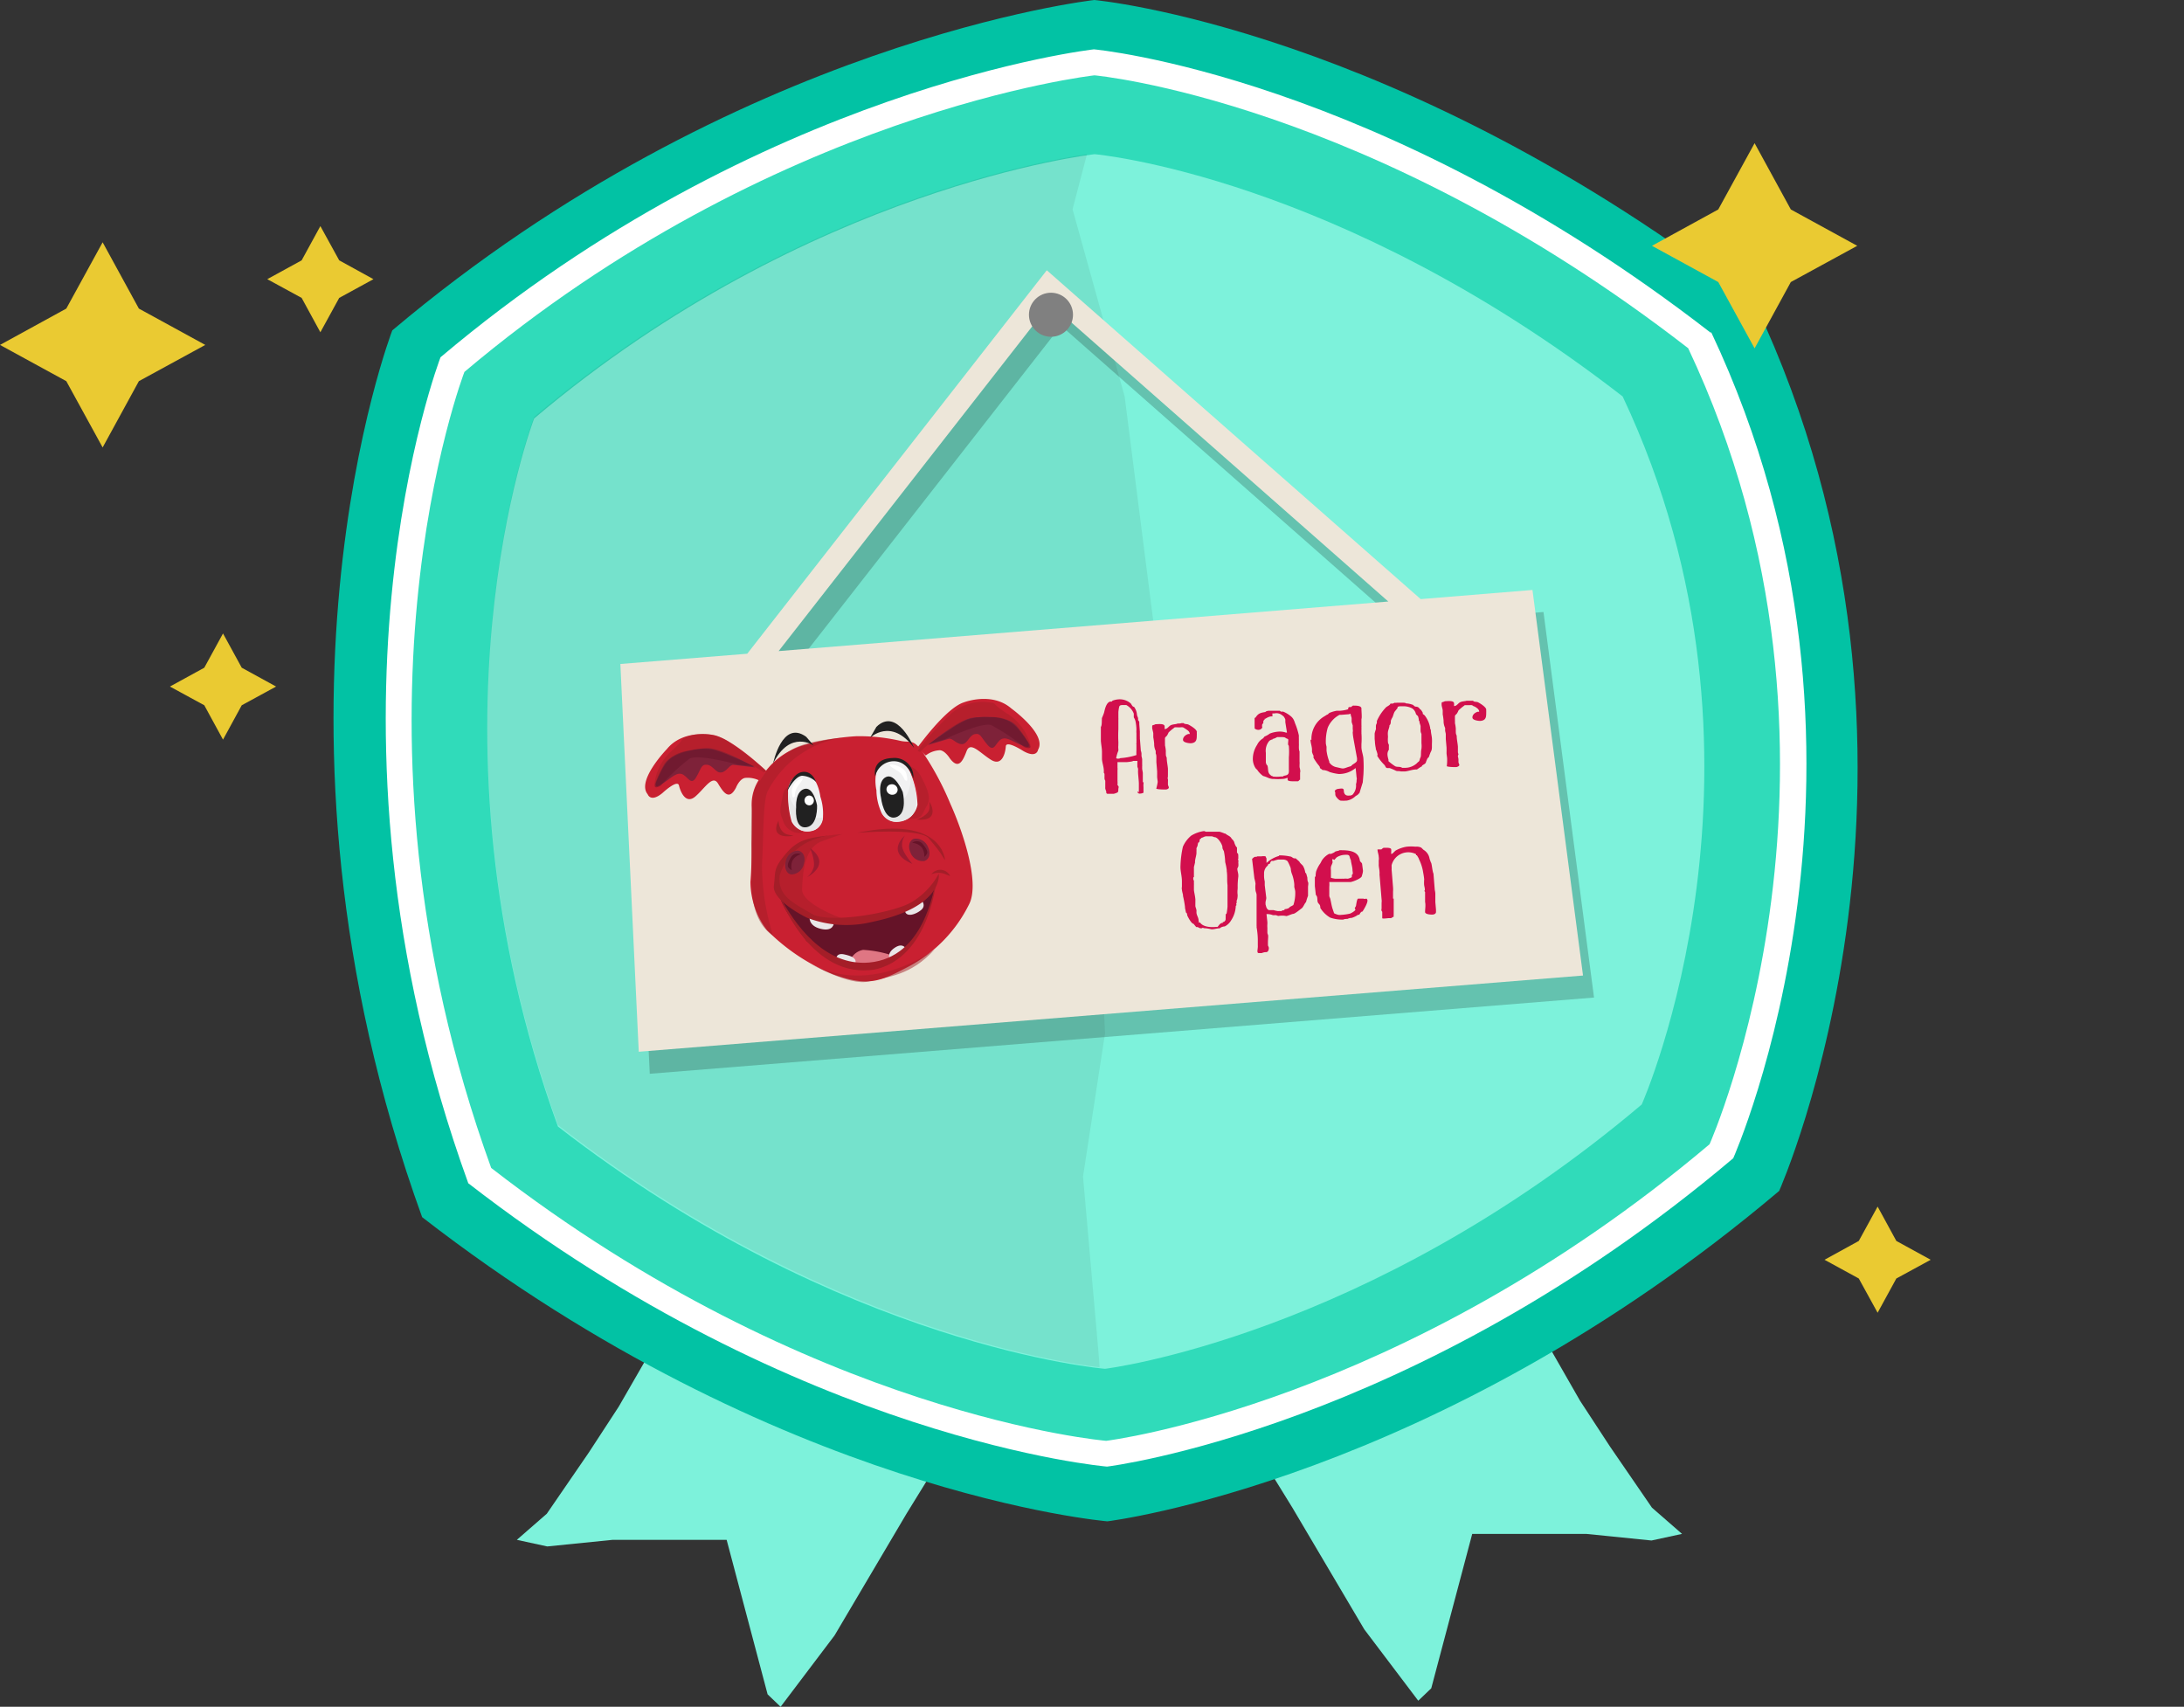
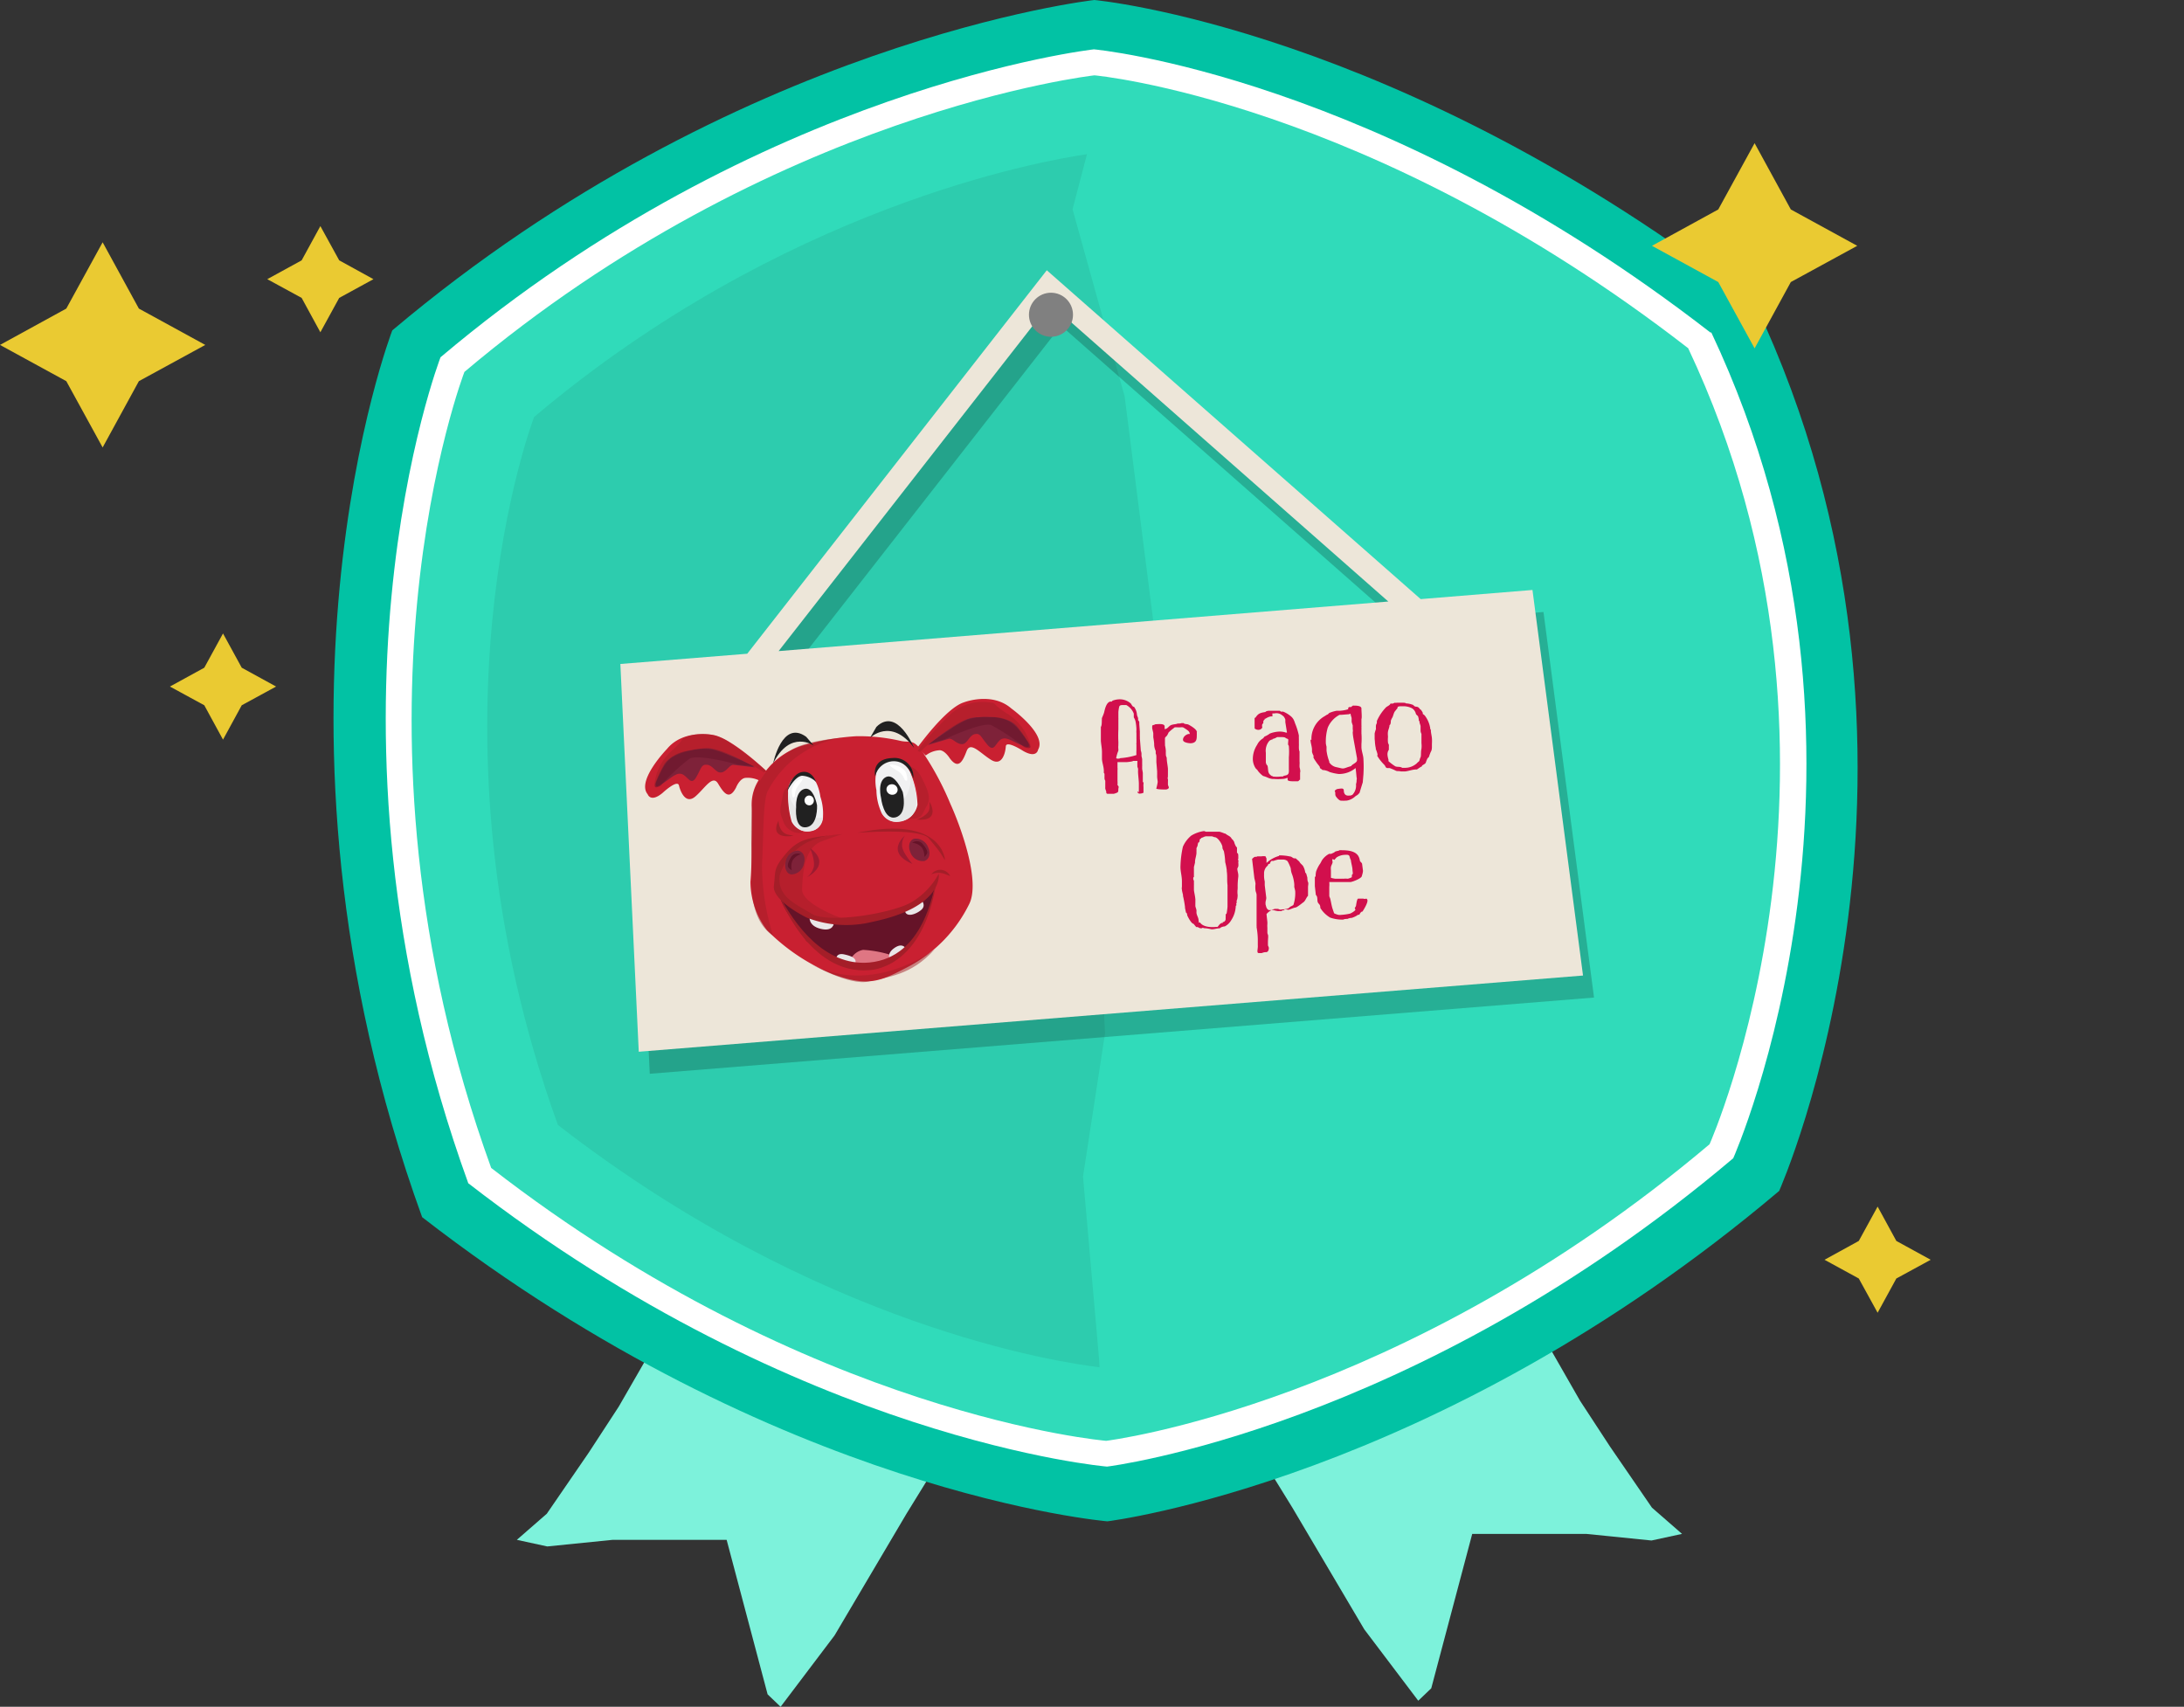
<svg xmlns="http://www.w3.org/2000/svg" viewBox="0 0 198.31 154.98">
  <rect x="0" y="0" width="198.31" height="154.98" fill="#333333" stroke="none" />
  <defs>
    <style>.cls-1{fill:none;}.cls-2{isolation:isolate;}.cls-3{fill:#7df2db;}.cls-4{fill:#02c2a4;}.cls-5{fill:#fff;}.cls-6{fill:#30dbba;}.cls-7{opacity:0.07;}.cls-8{clip-path:url(#clip-path);}.cls-9{fill:#eaca32;}.cls-10{opacity:0.2;mix-blend-mode:multiply;}.cls-11{fill:#ede6d9;}.cls-12{fill:#c92031;}.cls-13,.cls-14{fill:#a41e28;}.cls-13,.cls-23{opacity:0.5;}.cls-15,.cls-23{fill:#651328;}.cls-16{fill:#df7683;}.cls-17{fill:#eae7e8;}.cls-18{fill:#9c1b30;}.cls-19{fill:#7e2239;}.cls-20{fill:#f1f1f2;}.cls-21{fill:#e7e7e7;}.cls-22{fill:#212121;}.cls-24{fill:#d20f4d;}.cls-25{fill:gray;}</style>
    <clipPath id="clip-path">
      <rect class="cls-1" x="44.24" y="14.03" width="61.59" height="110.15" />
    </clipPath>
  </defs>
  <g class="cls-2">
    <g id="Layer_1" data-name="Layer 1">
      <polygon class="cls-3" points="58.91 122.99 56.18 127.73 53.46 131.9 49.65 137.45 46.93 139.82 49.69 140.42 55.64 139.82 61.63 139.82 65.98 139.82 69.7 153.85 70.88 154.98 75.78 148.5 82.31 137.45 88.3 127.73 58.91 122.99" />
      <polygon class="cls-3" points="140.75 122.44 143.47 127.19 146.19 131.35 150 136.9 152.73 139.28 149.96 139.88 144.02 139.28 138.03 139.28 133.68 139.28 129.96 153.3 128.78 154.43 123.88 147.95 117.35 136.9 111.36 127.19 140.75 122.44" />
      <path class="cls-4" d="M159.42,27.62C127,2.49,99.37,0,99.37,0S66.89,3.61,35.62,30c0,0-13.65,35.36,2.71,80.52,32.39,25.13,62.22,27.62,62.22,27.62s29.78-3.61,61-30c0,0,17.39-39.07-2.17-80.53" />
      <path class="cls-5" d="M155.33,30.21c-30.18-23.41-56-25.73-56-25.73S69.12,7.84,40,32.44c0,0-12.72,32.94,2.52,75,30.18,23.41,58,25.73,58,25.73s27.74-3.36,56.86-28c0,0,16.21-36.4-2-75" />
      <path class="cls-6" d="M153.29,31.62C124.21,9.07,99.38,6.84,99.38,6.84S70.23,10.07,42.17,33.77c0,0-12.26,31.74,2.43,72.28,29.07,22.55,55.84,24.78,55.84,24.78s26.73-3.24,54.79-26.93c0,0,15.61-35.07-1.94-72.28" />
-       <path class="cls-3" d="M147.34,36c-25.86-20.07-47.95-22-47.95-22s-25.93,2.88-50.89,24c0,0-10.89,28.24,2.16,64.29,25.86,20.07,49.68,22,49.68,22s23.77-2.88,48.73-24c0,0,13.88-31.19-1.73-64.29" />
      <g class="cls-7">
        <g class="cls-8">
          <path d="M99.79,123.32l-1.45-16.49,2-13L99.76,82l6.07-16.89L102.12,36,97.39,19,98.7,14c-4.29.63-27.64,4.81-50.2,23.86,0,0-10.89,28.23,2.16,64.29,23.67,18.36,45.62,21.58,49.18,22Z" />
        </g>
      </g>
      <polygon class="cls-9" points="12.61 28.02 18.64 31.32 12.61 34.61 9.32 40.63 6.02 34.61 0 31.32 6.02 28.02 9.32 22 12.61 28.02" />
      <polygon class="cls-9" points="162.61 19.02 168.64 22.32 162.61 25.61 159.32 31.63 156.02 25.61 150 22.32 156.02 19.02 159.32 13 162.61 19.02" />
      <polygon class="cls-9" points="172.19 112.68 175.31 114.39 172.19 116.09 170.49 119.2 168.78 116.09 165.67 114.39 168.78 112.68 170.49 109.56 172.19 112.68" />
      <polygon class="cls-9" points="30.8 23.64 33.91 25.35 30.8 27.05 29.09 30.17 27.39 27.05 24.27 25.35 27.39 23.64 29.09 20.53 30.8 23.64" />
      <polygon class="cls-9" points="21.95 60.63 25.07 62.34 21.95 64.04 20.25 67.16 18.55 64.04 15.43 62.34 18.55 60.63 20.25 57.52 21.95 60.63" />
      <g class="cls-10">
        <path d="M140.15,55.57,130,56.4,96.05,26.54,68.85,61.36l-11.52.93L59,97.5l85.74-6.92Zm-43.81-26,30.72,27.05L71.7,61.12Z" />
      </g>
      <path class="cls-11" d="M139.15,53.57,129,54.4,95.05,24.54,67.85,59.36l-11.52.93L58,95.5l85.74-6.92Zm-43.81-26,30.72,27.05L70.7,59.12Z" />
      <g id="head">
        <path class="cls-12" d="M68.25,76.62s.08-2.39,0-3.46a4.13,4.13,0,0,1,1.17-3,6.69,6.69,0,0,1,3.91-2.58,21.62,21.62,0,0,1,4.42-.73,16.71,16.71,0,0,1,3.92.4c1,.26,1.21-.3,2.22,1.21A26.54,26.54,0,0,1,86.3,73c.91,2,2.78,7.07,1.68,9.14a12.81,12.81,0,0,1-5.33,5.55c-2.59,1.34-3.62,2-7,.78a18,18,0,0,1-6-4,7.3,7.3,0,0,1-1.51-4.4C68.27,78.59,68.25,76.62,68.25,76.62Z" />
        <path class="cls-13" d="M73.64,87.54s3.52,2,5.22,1.58,3.84-.51,6-2.91C84.84,86.21,79.27,90.5,73.64,87.54Z" />
        <path class="cls-13" d="M81.92,69.41a2,2,0,0,1,1.7,1.08c.55,1.07,1,1.94.51,2.73s-.26,1.32-2.18,1.06h0s3.17-1.43,0-4.87" />
        <path class="cls-14" d="M83.22,74.42s1.24-.38,1.19-1.16v-.45S85.53,74.63,83.22,74.42Z" />
        <path class="cls-14" d="M70.69,74.5s0,1.12.89,1.29l.47.1S69.79,76.34,70.69,74.5Z" />
        <path class="cls-13" d="M72,71.26a1.14,1.14,0,0,0-.93,1c-.16,1-.39,1.34,0,2.15a1.58,1.58,0,0,0,1.9,1.19h0S70.74,74.84,72,71.26Z" />
        <path class="cls-13" d="M70.19,84.94a21.59,21.59,0,0,1-1-6.37c.15-2.78.07-5.92.55-6.8A9.23,9.23,0,0,1,76.42,67s-3.36.23-4.65,1.16a8.34,8.34,0,0,0-3.21,3.42c-.53,1.43-.29,5.69-.32,7.35S68.14,83.61,70.19,84.94Z" />
      </g>
      <path class="cls-15" d="M84.88,80.35s-.39,4.62-3.83,7c-1.22.21-3.34.49-3.34.49l-1.84-.54-1.64-1.1-1-.76s-2.25-3-2.39-4A26.17,26.17,0,0,0,73.16,83S80.83,85.34,84.88,80.35Z" />
      <path class="cls-16" d="M77.25,87.09a1.58,1.58,0,0,1,1.12-.84,10.2,10.2,0,0,1,2.89.59l-1.14.65-1.52.23-1.3-.08Z" />
      <path class="cls-17" d="M75.72,83.79s0,.84-1.2.55-1-1.16-1-1.16Z" />
      <path class="cls-17" d="M83.65,81.7s.49.5,0,.92-1.38.71-1.48.08A9.9,9.9,0,0,0,83.65,81.7Z" />
      <path class="cls-17" d="M82.21,86.08s-.27-.51-1,0-.42,1-.42,1Z" />
      <path class="cls-17" d="M75.92,87.15s-.06-.66.73-.49,1.17.4,1,.87A7.94,7.94,0,0,1,75.92,87.15Z" />
      <path class="cls-14" d="M70.71,81.24s2.68,7.33,8.22,6.85c0,0,4.93,0,6.11-8.15-.32.87-1.08,7-6.12,7.46C74.82,87.75,72.14,83.9,70.71,81.24Z" />
      <g id="snout">
        <path class="cls-18" d="M73.55,77s.56,1.27.29,1.88a1.71,1.71,0,0,1-.56.77S75.59,78.52,73.55,77Z" />
        <path class="cls-18" d="M82.85,78.44s-1-1.1-.94-1.74a1.35,1.35,0,0,1,.27-.84S80.31,77.38,82.85,78.44Z" />
        <path class="cls-19" d="M82.67,77.4a1.17,1.17,0,0,0,1.25.78c.45-.12.61-.67.36-1.23A1.2,1.2,0,0,0,83,76.16C82.58,76.29,82.42,76.84,82.67,77.4Z" />
        <path class="cls-15" d="M82.83,76.53a.68.68,0,0,1,1,.17s.49.54.34.81-.24.29-.24.29a1.4,1.4,0,0,0-.22-.84A1.28,1.28,0,0,0,82.83,76.53Z" />
        <path class="cls-14" d="M73.27,83.33s-3.16-1.52-3-2.89-.06-1.56,1.08-2.91,2.09-1.48,4.57-1.74a7.61,7.61,0,0,0-2.67.72,5.08,5.08,0,0,0-2.46,3c-.17,1.71.94,2.33,3,3.49,1.58.89,7.36-.11,9-1.09a6.81,6.81,0,0,0,2.45-2.57s.51,3-6,4.36A9.93,9.93,0,0,1,73.27,83.33Z" />
        <path class="cls-14" d="M84.57,79.39a1.61,1.61,0,0,1,1.3,0l.41.16A1,1,0,0,0,84.57,79.39Z" />
        <path class="cls-13" d="M76.48,83.4s-3.71-1.3-3.65-2.66S73,77,74.6,76.4s1.92-.66,1.92-.66a11.21,11.21,0,0,0-3.6.8s-2.48,1.81-2.47,3.55c0,0,.26,1.47,3.66,3.06A5.6,5.6,0,0,0,76.48,83.4Z" />
        <path class="cls-14" d="M77.85,75.62s5.39-.45,6.43.44c0,0,1,1.15,1.24,1.6l.29.45S85.63,74,77.85,75.62Z" />
        <path class="cls-19" d="M73,78.4a1.2,1.2,0,0,1-1.1,1c-.46,0-.71-.57-.56-1.16a1.18,1.18,0,0,1,1.09-1C72.92,77.29,73.17,77.8,73,78.4Z" />
        <path class="cls-15" d="M72.72,77.57a.69.69,0,0,0-.93.33s-.39.62-.2.86.3.25.3.25a1.46,1.46,0,0,1,.07-.87A1.26,1.26,0,0,1,72.72,77.57Z" />
      </g>
      <g id="right_eye" data-name="right eye">
        <path class="cls-20" d="M79.58,71.75S78.94,69,81.07,69a1.87,1.87,0,0,1,1.64,1.29,8.13,8.13,0,0,1,.6,2.78,1.92,1.92,0,0,1-2,1.56,1.5,1.5,0,0,1-1.34-1A5,5,0,0,1,79.58,71.75Z" />
        <path class="cls-21" d="M82.58,70s.87,2.84-2.55,3.76c0,0,.5.86,1.27.84S84.29,74.45,82.58,70Z" />
        <path class="cls-22" d="M80,72.45s.23,2.07,1.34,1.76.63-2.29.63-2.29-.72-1.76-1.53-1.36S80,72.45,80,72.45Z" />
        <path class="cls-5" d="M82.15,70.82a1.57,1.57,0,0,0-.59-.79c-.43-.25-1-.59-.68-.61s1.28.26,1.42.84S82.43,71,82.15,70.82Z" />
        <path class="cls-5" d="M80.52,71.82a.53.53,0,0,0,.63.33.45.45,0,0,0,.33-.59.52.52,0,0,0-.63-.33A.45.45,0,0,0,80.52,71.82Z" />
        <path class="cls-22" d="M79.47,70.5a1.74,1.74,0,0,1,1.68-1.38c1.38,0,1.78,1.56,1.78,1.56a1.71,1.71,0,0,0-1.88-1.85C79.06,68.9,79.47,70.5,79.47,70.5Z" />
      </g>
      <g id="left_eye" data-name="left eye">
        <path class="cls-20" d="M74.49,72.34s-.3-2.64-2-2A1.72,1.72,0,0,0,71.56,72a8.53,8.53,0,0,0,.33,2.61,1.62,1.62,0,0,0,2.06.77,1.33,1.33,0,0,0,.78-1.25A4.85,4.85,0,0,0,74.49,72.34Z" />
        <path class="cls-21" d="M71.59,71.7a2.7,2.7,0,0,0,3.13,2.53s-.15.91-.77,1.12S71.52,76.11,71.59,71.7Z" />
        <path class="cls-22" d="M72.29,73.31s-.2,1.94.9,1.81,1-2,1-2-.32-1.73-1.16-1.48S72.29,73.31,72.29,73.31Z" />
        <path class="cls-5" d="M72.18,72.29a1.48,1.48,0,0,1,.24-.87c.27-.35.66-.83.36-.74a1.36,1.36,0,0,0-.89,1.17C71.94,72.4,72,72.55,72.18,72.29Z" />
        <path class="cls-5" d="M73.07,72.81a.43.43,0,0,0,.53.3.44.44,0,0,0,.28-.55.42.42,0,0,0-.52-.31A.45.45,0,0,0,73.07,72.81Z" />
        <path class="cls-22" d="M74.1,71s-.36-1.09-1.31-.89-1.31,1.72-1.31,1.72.67-1.33,1.34-1.39A1.93,1.93,0,0,1,74.1,71Z" />
      </g>
      <g id="eye_brows" data-name="eye brows">
        <path class="cls-22" d="M70.2,69.32s.81-4,3-2.42l.69.8S71.75,66.2,70.2,69.32Z" />
        <path class="cls-22" d="M83,67.91S81.48,64.15,79.58,66L79,67S80.9,65.1,83,67.91Z" />
      </g>
      <g id="left_ear" data-name="left ear">
        <path class="cls-12" d="M69.58,70S66.43,67,64.72,66.73c0,0-2.67-.54-4.16,1.28,0,0-2.79,2.87-1.75,4.11,0,0,.26.79,1.35-.12,0,0,1.35-1.26,1.49-.68s.62,1.75,1.49,1,1.56-2,2.06-1.17,1,1.57,1.63.37c0,0,.34-.88.9-.89A2.37,2.37,0,0,1,69,70.9Z" />
        <path class="cls-19" d="M68.57,69.68s-3.17-1.87-4.49-1.75-2.94.33-3.74,1.4c0,0-1.42,2.52-.48,2s1.44-1.19,2-1.06.85,1.15,1.34.33.45-1.21,1-1.16.79.78,1.3.7.74-.73,1.11-.69Z" />
        <path class="cls-23" d="M67,69.43s-3.59-1-4.39-.54A18.77,18.77,0,0,0,60,71.33s-.88.57-.42-.43,1.06-2.56,3-2.72h0a4.75,4.75,0,0,1,3.61.4h0l2.33,1Z" />
        <path class="cls-13" d="M69.58,70l-.2.14A14.11,14.11,0,0,0,67.3,69c-.18-.12-2.63-1-2.72-1a6.29,6.29,0,0,0-3.59.79c-.69.44-1,1.42-1.58,2.55a4.78,4.78,0,0,1,1.5-3.09c1.42-1.26.79-1.13,1.43-1.35a4.37,4.37,0,0,1,3.67.35,28.32,28.32,0,0,1,2.85,2.14Z" />
      </g>
      <g id="right_ear" data-name="right ear">
        <path class="cls-12" d="M83.3,67.89s2.57-3.59,4.21-4.11c0,0,2.54-1,4.32.55,0,0,3.25,2.34,2.43,3.74,0,0-.11.83-1.35.12,0,0-1.54-1-1.58-.42S91,69.61,90,69s-1.88-1.72-2.23-.8-.74,1.72-1.53.65c0,0-.5-.81-1-.72a2.2,2.2,0,0,0-1.18.47Z" />
        <path class="cls-19" d="M84.25,67.65s2.8-2.38,4.12-2.5,3-.18,3.93.73c0,0,1.84,2.24.83,1.92s-1.63-.93-2.17-.7-.64,1.28-1.27.56-.65-1.12-1.18-1-.65.91-1.17.91-.85-.59-1.21-.48Z" />
        <path class="cls-23" d="M85.77,67.13s3.36-1.59,4.23-1.29a18.75,18.75,0,0,1,3,2s1,.41.34-.5S91.87,65,89.91,65.13h0a4.8,4.8,0,0,0-3.49,1h0l-2.11,1.44Z" />
        <path class="cls-13" d="M83.32,68.18l.22.1a14.35,14.35,0,0,1,1.85-1.53c.16-.15,2.41-1.45,2.5-1.49a6.35,6.35,0,0,1,3.68.17c.74.31,1.18,1.23,2,2.23a4.84,4.84,0,0,0-2-2.79c-1.62-1-1-1-1.65-1.08a4.36,4.36,0,0,0-3.55,1,27.9,27.9,0,0,0-2.44,2.59Z" />
      </g>
      <path class="cls-24" d="M103.41,71.94a.88.88,0,0,1,0-.17c0-.21,0-.43,0-.63s-.07-.84-.07-.94a2,2,0,0,1,0-.28c0-.09,0-.17-.06-.27a5.09,5.09,0,0,1,0-.56l0,0-.4,0c0,.06-.45.1-.54.11l-.2,0s-.06,0-.06,0l-.37,0s-.06,0-.07,0l-.06,0,0,0-.11,0c0,.07,0,.31,0,.37s0,.12,0,.13a1,1,0,0,1,0,.24l0,0,0,.39,0,.06,0,.51h0a2.51,2.51,0,0,1,0,.39.29.29,0,0,1,.11.18c-.11.41.13.45-.45.61-.08,0-.12,0-.17,0l-.4,0a.15.15,0,0,1-.11-.09s0-.1,0-.11l-.09-.26v-.05a.81.81,0,0,1,0-.11l0-.57a.43.43,0,0,1-.07-.25l0-.37a.37.37,0,0,0-.06-.1.24.24,0,0,1,0-.08.08.08,0,0,1,0,0s0-.09,0-.1c0-.34-.15-.73-.17-1.06,0,0,0,0,0,0l0-.65c0-.33-.07-.64-.1-1,0-.08,0-.13,0-.23v-.07s0-.17,0-.19c0-.28,0-.57,0-.85V66c.1-.1.08-.53.09-.66s0-.11,0-.12.15-.34.2-.51.16-.89.54-1l.15,0s.08-.09.09-.09a1.87,1.87,0,0,1,.57-.12,1.51,1.51,0,0,1,1.08.38c.07.09.15.31.29.3a1.34,1.34,0,0,1,.27.75s.09.25.1.27l0,.2a.29.29,0,0,1,.11.18s0,0,0,.1,0,.09,0,.08l.05.66a.25.25,0,0,1,0,.07,0,0,0,0,1,0,0l0,.4a.06.06,0,0,1,0,.06.06.06,0,0,1,0,.06l.09,1.16a.82.82,0,0,1,.06.27v.13a.69.69,0,0,1,0,.08s.06.25.06.29l0,.48a1,1,0,0,1,0,.17s0,.1,0,.12,0,.09,0,.11.06.33.06.37l0,.57c0,.09,0,.09,0,.18s0,.07.06.11,0,0,0,.08,0,0,0,.07a1.09,1.09,0,0,0,0,.26c0,.07,0,.12,0,.21l0,0,0,0,0,.26v0s0,0,0,0,0,.06,0,.05a.71.71,0,0,1-.31.08.21.21,0,0,1-.23-.12s0,0,0,0,0-.08,0-.08Zm-2.06-3.1c.05.07.31.06.38,0a6.08,6.08,0,0,0,1.46-.28,3,3,0,0,1,0-.43l0-.08,0-.48a.13.13,0,0,1,0-.1v0s0,0,0,0a.26.26,0,0,1,0,0,1.07,1.07,0,0,0,0-.18s0,0,0,0a1.46,1.46,0,0,0,0-.2l0-.43a.69.69,0,0,1,0-.08,1.71,1.71,0,0,1,0-.32.07.07,0,0,0,0,0,4.16,4.16,0,0,0-.09-.79,1.24,1.24,0,0,0-.15-.33c0-.11,0-.25,0-.34a1.48,1.48,0,0,0-.68-.78c-.1,0-.22,0-.33,0s-.29,0-.32.18a3.17,3.17,0,0,0-.07.46s0,0,0,0l0,.53a.86.86,0,0,1,0,.16s0,.13,0,.17,0,0,0,.07,0,0,0,0,0,.27,0,.32l0,.31a11,11,0,0,0,0,1.15s0,.09,0,.11,0,0,0,.06a.53.53,0,0,0,0,.12,1.46,1.46,0,0,0,0,.36s0,0,0,.05,0,0,0,.09l0,0A3.18,3.18,0,0,0,101.35,68.84Zm.23,2.08s0-.06,0-.06S101.6,70.91,101.58,70.92Z" />
      <path class="cls-24" d="M105.12,71c0-.07-.05-.38-.05-.44s0-.08,0-.1v-.13a.32.32,0,0,0,0-.1c0-.07,0-.11,0-.19s0,0,0,0L105,69.2c0-.06,0-.28,0-.34l0-.09c0-.12,0-.22-.06-.35v-.17l0-.06a1.44,1.44,0,0,1-.14-.56.87.87,0,0,1,0-.1s0,0,0,0a5.77,5.77,0,0,0-.08-.58c0-.12,0-.22,0-.34s-.08-.33-.1-.51c0-.35,0-.18.3-.34.23,0,.81-.09.83.19a1.41,1.41,0,0,1,0,.18.31.31,0,0,0,0,.07c.23,0,.33-.2.51-.32s.56-.12.61-.16.27,0,.41-.06h.2c.06.11.29.07.42.13s.75.41.77.65c0,0,0,.06,0,.07l0,.1a.3.3,0,0,1,0,.1c0,.4,0,.74-.54.78-.21,0-.69-.07-.71-.29s.16-.45.47-.55c0,0,0,0,0,0l.06,0a.21.21,0,0,1,.08,0c0-.25-.23-.36-.43-.5l0,0c-.15-.08-.13-.13-.38-.11a2.43,2.43,0,0,1-.35,0l-.08,0h-.12l-.14.11a3.76,3.76,0,0,0-.42.36,2.1,2.1,0,0,1-.13.26c-.06.1-.2.16-.2.28l0,.44a0,0,0,0,1,0,0,.74.74,0,0,1,0,.18,3.08,3.08,0,0,1,.08.53,2.35,2.35,0,0,0,0,.26.64.64,0,0,1,0,.09.81.81,0,0,0,.08.25c0,.34.08.64.11,1,0,.06,0,.09,0,.15a.13.13,0,0,1,0,.05l0,.37,0,0s0,0,0,0a1.21,1.21,0,0,0,0,.18s-.06.1,0,.2a1.55,1.55,0,0,1,0,.23c0,.09,0,.16,0,.25s.08.2.08.29-.17.17-.28.17-.75,0-.86-.08A4.15,4.15,0,0,0,105.12,71Zm3.6-4.52s0-.06,0-.06S108.75,66.46,108.72,66.46Z" />
      <path class="cls-24" d="M115.54,65.05l-.1,0c-.22,0-.69.24-.73.46,0,0,0,.12,0,.14h0c0,.06-.06.06-.09.1a0,0,0,0,0,0,0,.57.57,0,0,0,0,.31s0,0,0,0a.39.39,0,0,1-.33.21.5.5,0,0,1-.37-.13,1.52,1.52,0,0,0,0-.21c0-.21,0-.46,0-.64s0-.07.08-.13c.25-.37.4-.43.91-.51,0-.06.2-.1.26-.11s.38,0,.45,0a.16.16,0,0,1,.07,0h.52l.1.08c.07,0,.13,0,.21,0a2.58,2.58,0,0,1,.75.47,1,1,0,0,1,.2.27,2,2,0,0,1,.12.31,6.09,6.09,0,0,1,.35,1.12,2.62,2.62,0,0,0,0,.29v.1s0,.28,0,.32a1.85,1.85,0,0,1,0,.24v.06c0,.15,0,.3.06.44,0,.3,0,.51,0,.82l0,0s0,.06,0,.08a1.45,1.45,0,0,1,0,.3l0,0,0,.17c0,.1.05.19.05.28a.5.5,0,0,1,0,.27l0,.64c-.08,0-.11.13-.2.14s-.18,0-.29,0l-.13,0s-.09,0-.1,0-.4,0-.41-.13,0,0,0-.1,0-.07-.06-.07l0,0a1.2,1.2,0,0,1-.45.09,4.55,4.55,0,0,1-.74,0s0,0,0,0l-.13,0a1.32,1.32,0,0,1-.43-.12,2.6,2.6,0,0,0-.42-.15,2.27,2.27,0,0,1-.49-.49c-.05-.11-.1-.09-.2-.23a1.58,1.58,0,0,1-.24-.75,2.35,2.35,0,0,1,.39-1.36,1.35,1.35,0,0,1,.56-.6s.07-.13.14-.16a2,2,0,0,0,.45-.26,2.69,2.69,0,0,1,.83-.18,1.69,1.69,0,0,1,.63.09s0,0,.1,0,0,0,0,0l-.15-.94s0-.18,0-.23-.14-.34-.24-.36a.82.82,0,0,0-.75-.21l-.19,0,0,0s0-.05,0-.05S115.54,65,115.54,65.05ZM115,69.43l.07.06c.12.26,0,.61.24.84s.19.08.27.18l0,0a2.77,2.77,0,0,0,.71,0l.2,0c.08-.15.54,0,.54-.46a1.34,1.34,0,0,0,0-.2c0-.21,0-.4,0-.61l0-.27s0-.18,0-.2a6.28,6.28,0,0,0,0-1s0-.07-.05-.12,0-.31,0-.45-.15-.11-.25-.2-.4-.07-.55-.07a1.47,1.47,0,0,0-.21,0l-.17.09-.16.06a.12.12,0,0,1-.08,0v.06c-.06,0-.22.06-.3.13a1.38,1.38,0,0,0-.32,1.09c0,.11,0,.2,0,.31h0l0,.38s0,0,0,.06,0,.09,0,.14Zm-.12-4.14s0-.05,0-.05S114.81,65.29,114.83,65.29Z" />
      <path class="cls-24" d="M121.75,72.7c-.15,0-.43-.32-.48-.45s0-.31-.06-.38.1-.17.15-.2.27-.06.45-.07.21.11.21.17a.14.14,0,0,1,0,0c0,.3.14.5.46.47h.13a.05.05,0,0,1,0,0l.18-.06a1.2,1.2,0,0,0,.34-.93s0,0,0-.07a.9.9,0,0,0,.05-.35l0,0a.4.4,0,0,0,0-.24c-.06-.67-.09-.85-.09-.85a2.35,2.35,0,0,1-1.53.54,4.36,4.36,0,0,1-.83-.18,1.51,1.51,0,0,0-.58-.18h-.06c-.15-.13-.22-.15-.24-.19s0,0,0-.06-.2-.28-.27-.38-.26-.37-.3-.47,0-.17,0-.18a1.58,1.58,0,0,1-.15-.37.13.13,0,0,1,0,0l0-.23c0-.21-.12-.59-.13-.79s.07,0,.08-.07a2.36,2.36,0,0,1,1.2-2.15l.22-.14c.09,0,.13-.11.22-.16a3.11,3.11,0,0,1,.64-.19l.18,0h0s.09,0,.1,0a3.31,3.31,0,0,0,.78-.14v-.13a.29.29,0,0,1,.1-.07l.18,0s0-.05.05-.06.11-.11.15-.07l0,0c.22,0,.7,0,.72.25,0,0,0,.06,0,.07,0,.19.06.83,0,.89l0,.49a.23.23,0,0,0,0,0l0,0s0,.06,0,.07a1,1,0,0,1,0,.2,2.26,2.26,0,0,1,0,.27v.08a.15.15,0,0,1,0,0s0,.1,0,.1v0l0,0a.24.24,0,0,1,0,.08,6.7,6.7,0,0,1,0,1s0,.16,0,.18v.08c0,.35.16.71.18,1.06a12,12,0,0,1,0,1.45l-.06.7s-.27.86-.28.92-.15.16-.16.19-.18.1-.27.19a1.5,1.5,0,0,1-.76.36h-.06a3.27,3.27,0,0,1-.44,0S121.81,72.72,121.75,72.7Zm1.15-5.61a4.86,4.86,0,0,1-.07-.55v-.05a.66.66,0,0,0,0-.28c0-.15,0-.18,0-.34,0,0-.1-.3-.1-.33l0-.25a.94.94,0,0,1,0-.09l0,0-.1-.35c.06,0,0-.08-.12,0l-.74.06-.14,0a2.33,2.33,0,0,0-1.07,1.17,4.41,4.41,0,0,0-.17,1.44,2.8,2.8,0,0,0,.06.28l0,0,0,.29,0,0s0,0,0,.06a4.15,4.15,0,0,0,.25,1l0,.08.08.1a1,1,0,0,0,.52.32c.7.15.57.19,1.1,0l.29-.09c.08-.17.55-.3.53-.55,0,0,0,0,0-.06l0,0v-.1Z" />
      <path class="cls-24" d="M124.82,67V66.6a3,3,0,0,1,.12-.4,2,2,0,0,1,0-.33c0-.08.08-.17.08-.25a.76.76,0,0,0,0-.15,4.23,4.23,0,0,1,.84-1.25c.09-.08.38-.2.39-.33l.21,0,.18-.08a.65.65,0,0,0,.2,0l0,0H127s0,0,0,0l.12,0h.26c.08,0,.26,0,.28.06a1.86,1.86,0,0,1,.57.11c.09,0,.17.14.26.17s.19,0,.31.09.1.15.22.21a1.78,1.78,0,0,1,.17.27s0,.09,0,.1.14.1.18.15a2.51,2.51,0,0,1,.5,1.18v.08l.05,0c0,.33.08.53.1.81s0,.39,0,.6l0,0s0,.1,0,.17,0,.28-.08.42-.18.47-.2.51l-.12.12a2.78,2.78,0,0,0-.16.4c-.08.14-.26.17-.34.28s0,.08,0,.08h-.09s0,0,0,0-.36.24-.37.25h-.09c-.31,0-.68.15-1,.18l-.37,0c-.17-.06-.35,0-.48-.08a5.15,5.15,0,0,0-.54-.23l-.21,0c-.15,0-.17-.18-.26-.28a4.13,4.13,0,0,1-.63-.79c-.06-.09,0,0,0-.18a2.7,2.7,0,0,0-.16-.48.19.19,0,0,0,0-.09h0a3.72,3.72,0,0,1-.08-.65A1.57,1.57,0,0,1,124.82,67Zm1.26,2a.42.42,0,0,0,0,.12,4.61,4.61,0,0,0,.61.46c.19.09.44,0,.63.14l.26,0a1.62,1.62,0,0,0,1.07-.41c.15-.18.21-.12.26-.33s.07-.15.1-.29,0-.47.06-.69a2.32,2.32,0,0,0,0-.52c0-.08,0-.07,0-.14s0-.3,0-.46l0-.24a.71.71,0,0,1-.08-.29l0,0,0-.42a1.9,1.9,0,0,0-.09-.29c0-.08,0-.15-.07-.21a.21.21,0,0,1,0-.06,1.28,1.28,0,0,0-.08-.35,1,1,0,0,1-.18-.18.83.83,0,0,0-.33-.51s0,0,0,0a1.68,1.68,0,0,0-.86-.2l-.17,0c-.08,0-.25,0-.31.08a.59.59,0,0,0,0,.08l-.27.34c-.09.17-.12.34-.19.5a1.48,1.48,0,0,0-.15.31c0,.06,0,.37-.12.4,0,.21-.11.4-.14.6s0,.34,0,.49a2.67,2.67,0,0,0,0,.48c0,.09.08.18.08.23a.51.51,0,0,1,0,.13s0,.26,0,.31C125.9,68.39,126,68.69,126.08,69Zm2.9,0s0-.07,0-.06S129,69,129,69Z" />
-       <path class="cls-24" d="M131.4,68.86c0-.06-.05-.38-.05-.44a.62.62,0,0,1,0-.1s0-.12,0-.13a.26.26,0,0,0,0-.09c0-.08,0-.12,0-.2l0,0-.07-.79s0-.28,0-.33l0-.09c0-.12-.05-.23-.06-.36v-.17l0-.06a1.44,1.44,0,0,1-.14-.56s0-.1,0-.1l0,0a5.77,5.77,0,0,0-.08-.58c0-.12,0-.22,0-.34s-.08-.33-.1-.51c0-.35,0-.18.3-.34.23,0,.81-.09.83.19a1.24,1.24,0,0,1,0,.18.41.41,0,0,1,0,.07c.23,0,.33-.2.51-.32s.56-.12.61-.16l.41,0,.2,0c.06.12.29.08.42.13s.75.42.77.66l0,.06,0,.11a.25.25,0,0,1,0,.09c0,.4,0,.74-.54.78-.21,0-.69-.07-.71-.29s.16-.44.47-.54c0,0,0,0,0,0l.06,0h.08c0-.24-.23-.36-.43-.49l-.05,0c-.15-.09-.13-.13-.38-.11l-.35,0-.08,0H133a1,1,0,0,1-.14.11,5.22,5.22,0,0,0-.42.36,2.1,2.1,0,0,1-.13.26c-.06.11-.2.16-.2.28l0,.44a0,0,0,0,1,0,0,.74.74,0,0,1,0,.18,3.05,3.05,0,0,1,.08.54,2.44,2.44,0,0,0,0,.26.45.45,0,0,1,0,.08.79.79,0,0,0,.08.26c0,.33.08.63.11,1,0,0,0,.08,0,.14a.13.13,0,0,1,0,0l0,.38,0,0s0,0,0,0,.05.17.05.18-.06.11-.05.2a1.44,1.44,0,0,1,.05.24c0,.08,0,.15,0,.25s.08.2.08.28-.17.17-.27.18-.76,0-.87-.08A4.3,4.3,0,0,0,131.4,68.86Zm3.6-4.51s0-.06,0-.07S135,64.35,135,64.35Z" />
      <path class="cls-24" d="M112.35,78.87h0c0,.2.08.38.09.59v.06s0,0,0,.07,0,0,0,0a7.18,7.18,0,0,0-.06.8s0,.09,0,.11a.38.38,0,0,1,0,.1s0,.09,0,.12,0,0,0,0a.15.15,0,0,0,0,0,2,2,0,0,0,0,.55s0,.38-.09.5a.05.05,0,0,1,0,0l0,0,0,.24c-.11,0,.06.19-.08.24a2.52,2.52,0,0,1-.41,1.3,1.41,1.41,0,0,1-.59.57c-.12,0-.38.07-.44.17-.25,0-.42.07-.66.09-.05,0-.06,0-.11,0s0,0,0,0-.38-.09-.57-.09-.18-.09-.32,0a.08.08,0,0,0,0,0,.57.57,0,0,0-.13,0l-.23-.11-.13,0s0,0,0,0l-.25-.3c-.19,0-.52-.64-.57-.77h0s0-.22-.11-.24l-.09-.43s0,0,0-.08a9.1,9.1,0,0,0-.18-1l0,0s0,0,0-.07-.09-.34-.1-.51a.54.54,0,0,1,0-.25l0-.52c0-.39-.1-.75-.13-1.15a2.09,2.09,0,0,1,0-.26,8.9,8.9,0,0,1,.22-1.72,2.74,2.74,0,0,1,.75-1,3,3,0,0,1,1.11-.41h.11a.32.32,0,0,0,.24.05c.06,0,.11,0,.2,0h.65c.08,0,.16,0,.23,0s.35.1.51.17l.06,0c.14.14.35.2.48.34s.09.23.14.16a1.81,1.81,0,0,1,.18.27c0,.07.16.48.25.48l0,.5c.15.06.11.26.12.41a.36.36,0,0,0,0,.09c0,.08-.06.13,0,.19s0,.09,0,.1a.06.06,0,0,0,0,.05l0,.08a1.31,1.31,0,0,1,0,.31h0A0,0,0,0,1,112.35,78.87Zm-2,5.3h.2c.15-.16.16-.25.37-.36l.11,0s0-.08,0-.09h.06a.29.29,0,0,0,.2-.3s0,0,0-.06,0-.06,0-.07a1.1,1.1,0,0,0,0-.25l.09-.1a6,6,0,0,0,.08-.61c0-.26,0-.54,0-.8l0-.2,0-.06c0-.07,0-.21,0-.29s0-.22,0-.24l0-.31,0-.06c-.06-.43,0-.84-.07-1.27V79s0,0,0,0a5.25,5.25,0,0,0-.14-.71,6,6,0,0,0-.12-1S111,77.05,111,77s0,0,0-.07c0-.23-.37-.85-.67-.91-.14,0-.16-.07-.32-.08l-.42,0a.06.06,0,0,0-.06,0c-.18,0-.27.11-.45.14,0,.08-.06.05-.12.12s0,.29-.17.32l-.06.31a1.37,1.37,0,0,0-.09.2,2.28,2.28,0,0,1,0,.27s0,.12,0,.14l0,0c0,.25-.15.61-.13.88a0,0,0,0,1,0,0s-.1.41-.1.41l0,.65,0,0,0,.26c-.07,0-.06.12-.06.18s.06.11.06.2a.26.26,0,0,1,0,.09,1.17,1.17,0,0,0,0,.11.26.26,0,0,1,0,.08.2.2,0,0,1,0,.06c0,.15,0,.28,0,.43s.11.57.13.86l0,0a.66.66,0,0,1,0,.14,1.91,1.91,0,0,1,0,.21v.25c0,.12.09.27.1.41s0,.08,0,.09h0l0,.1c0,.23.17.44.19.68v.08c.06,0,0,.14,0,.15l.13,0C109.27,84.24,110.16,84.19,110.36,84.17Zm1.93-5.47s0-.06,0-.06S112.26,78.7,112.29,78.7Z" />
-       <path class="cls-24" d="M114.21,85.84s0-.15,0-.17v0c0-.1,0-.26,0-.38a7,7,0,0,0-.11-1.1.35.35,0,0,0,0-.12l0-.64s0-.28,0-.34,0,0,0-.07c0-.19,0-.35,0-.52s0-.11,0-.13,0-.07,0-.06c0-.19,0-.48,0-.69,0,0,0-.09,0-.16v-.19c0-.17-.09-.29-.1-.46a2.28,2.28,0,0,1,0-.53s0,0,0-.06,0,0,0,0a3.78,3.78,0,0,0-.1-.46l-.21-1.77a2.44,2.44,0,0,1,.19-.16c.09-.06.22,0,.28-.07l.37,0a1,1,0,0,1,.39,0c0,.06.07.14.08.2s0,0,0,0l0,.34h0v.06a2.72,2.72,0,0,1,1.14-.64l0,0c0-.05,0-.05,0-.05a4.46,4.46,0,0,1,1,.1c.13,0,.23.13.36.17l.15,0,.33.29c.06.15.23.26.33.39a1.66,1.66,0,0,1,.2.55c0,.1.08.09.11.2s.09.31.09.33,0,.3.06.39,0,.36,0,.42c0,.24,0,.57,0,.77l0,.06a4.75,4.75,0,0,0-.18.57c-.16.16-.24.46-.41.58s-.59.48-.75.49-.61.25-.68.19a1.81,1.81,0,0,0-.66,0,.65.65,0,0,1-.21-.07c-.1,0-.21,0-.3,0A1.43,1.43,0,0,0,115,83l.08.73s0,.05,0,.07,0,.08,0,.09a1.94,1.94,0,0,0,0,.35v.08a.41.41,0,0,0,0,.08s0,.06,0,.14l0,0s0,.09,0,.1l0,0c0,.08,0,.12.05.23s0,.42,0,.67c0,0,0,.22,0,.25a.16.16,0,0,1,0,.06s.07.14.08.2,0,.39-.24.41h-.11a1.23,1.23,0,0,0-.29.08h-.17l-.06,0c-.1,0-.14,0-.16-.12S114.23,86.05,114.21,85.84Zm1-3.2c.14,0,.31,0,.43,0a2.71,2.71,0,0,0,.41.09,1.79,1.79,0,0,1,.27,0l.07,0v-.06h0c.07,0,.27,0,.26-.12.15,0,.42-.07.47-.2l0,0a3.37,3.37,0,0,0,.32-.17,3.43,3.43,0,0,0,.17-1.19c0-.16-.07-.32-.09-.48a1.92,1.92,0,0,0,0-.24s0,0,0,0a3.51,3.51,0,0,0-.19-.86,1.54,1.54,0,0,1-.12-.48.11.11,0,0,1,0,0,.71.71,0,0,0-.06-.23s-.18-.46-.28-.54a.67.67,0,0,0-.39-.11l-.28,0s-.06,0-.06,0l-.08,0a2.9,2.9,0,0,0-.42.12h-.16c-.1,0-.15.23-.2.27s-.08,0-.09,0-.06.11-.08.16a.9.9,0,0,0-.33.76,2.93,2.93,0,0,0,0,.29,2.63,2.63,0,0,0,.06.39s0,.29,0,.34l.14,1.15,0,0c0,.15-.08.33-.07.47a.54.54,0,0,1,0,.11l.06.22C115,82.45,115.09,82.6,115.22,82.64Z" />
+       <path class="cls-24" d="M114.21,85.84s0-.15,0-.17v0c0-.1,0-.26,0-.38a7,7,0,0,0-.11-1.1.35.35,0,0,0,0-.12l0-.64s0-.28,0-.34,0,0,0-.07c0-.19,0-.35,0-.52s0-.11,0-.13,0-.07,0-.06c0-.19,0-.48,0-.69,0,0,0-.09,0-.16v-.19c0-.17-.09-.29-.1-.46a2.28,2.28,0,0,1,0-.53s0,0,0-.06,0,0,0,0a3.78,3.78,0,0,0-.1-.46l-.21-1.77a2.44,2.44,0,0,1,.19-.16c.09-.06.22,0,.28-.07l.37,0a1,1,0,0,1,.39,0c0,.06.07.14.08.2s0,0,0,0l0,.34h0v.06a2.72,2.72,0,0,1,1.14-.64l0,0c0-.05,0-.05,0-.05a4.46,4.46,0,0,1,1,.1c.13,0,.23.13.36.17l.15,0,.33.29c.06.15.23.26.33.39a1.66,1.66,0,0,1,.2.55c0,.1.08.09.11.2s.09.31.09.33,0,.3.06.39,0,.36,0,.42c0,.24,0,.57,0,.77l0,.06c-.16.16-.24.46-.41.58s-.59.48-.75.49-.61.25-.68.19a1.81,1.81,0,0,0-.66,0,.65.65,0,0,1-.21-.07c-.1,0-.21,0-.3,0A1.43,1.43,0,0,0,115,83l.08.73s0,.05,0,.07,0,.08,0,.09a1.94,1.94,0,0,0,0,.35v.08a.41.41,0,0,0,0,.08s0,.06,0,.14l0,0s0,.09,0,.1l0,0c0,.08,0,.12.05.23s0,.42,0,.67c0,0,0,.22,0,.25a.16.16,0,0,1,0,.06s.07.14.08.2,0,.39-.24.41h-.11a1.23,1.23,0,0,0-.29.08h-.17l-.06,0c-.1,0-.14,0-.16-.12S114.23,86.05,114.21,85.84Zm1-3.2c.14,0,.31,0,.43,0a2.71,2.71,0,0,0,.41.09,1.79,1.79,0,0,1,.27,0l.07,0v-.06h0c.07,0,.27,0,.26-.12.15,0,.42-.07.47-.2l0,0a3.37,3.37,0,0,0,.32-.17,3.43,3.43,0,0,0,.17-1.19c0-.16-.07-.32-.09-.48a1.92,1.92,0,0,0,0-.24s0,0,0,0a3.51,3.51,0,0,0-.19-.86,1.54,1.54,0,0,1-.12-.48.11.11,0,0,1,0,0,.71.71,0,0,0-.06-.23s-.18-.46-.28-.54a.67.67,0,0,0-.39-.11l-.28,0s-.06,0-.06,0l-.08,0a2.9,2.9,0,0,0-.42.12h-.16c-.1,0-.15.23-.2.27s-.08,0-.09,0-.06.11-.08.16a.9.9,0,0,0-.33.76,2.93,2.93,0,0,0,0,.29,2.63,2.63,0,0,0,.06.39s0,.29,0,.34l.14,1.15,0,0c0,.15-.08.33-.07.47a.54.54,0,0,1,0,.11l.06.22C115,82.45,115.09,82.6,115.22,82.64Z" />
      <path class="cls-24" d="M120.7,83.27a2.64,2.64,0,0,1-.81-.82s0-.21-.07-.3a1.09,1.09,0,0,0-.11-.13c-.17-.22,0-.55-.23-.76l-.09-.8s0-.7,0-.78.07-.09.07-.12,0-.35.08-.52a3.17,3.17,0,0,1,.28-.55c.1-.11.16-.31.27-.45a1.76,1.76,0,0,1,.6-.51l.18,0,.29-.13c.06-.13.4-.12.47-.2.57,0,1.35,0,1.69.5a1.11,1.11,0,0,1,.16.45c0,.08.18.18.2.29l.08.62c0,.16-.06.33-.11.51s-.7.46-1,.52c-.08,0-.26,0-.34,0l-.59,0s-.49,0-.55,0-.31,0-.47,0a2.25,2.25,0,0,1,0,.44v0c0,.22,0,.47,0,.7v.15l.09.23c.07.3.11.57.19.85l.16.47,0,0a1.94,1.94,0,0,0,.38.14.88.88,0,0,0,.28,0,4.57,4.57,0,0,0,.73-.1c.1,0,.56-.28.54-.37a.59.59,0,0,0-.06-.14s.09-.14.11-.19.08-.66.2-.67l.49,0c.06.05.24,0,.26,0s.1.07.1.17c0,.26-.29.74-.41.93s0,0-.14.1-.14.22-.21.26h-.09a2,2,0,0,1-.6.29s0,0-.08,0a1.1,1.1,0,0,0-.29.09c-.14,0-.25,0-.38.06a3.28,3.28,0,0,1-1.19-.18A1,1,0,0,0,120.7,83.27Zm.55-3.48.19,0,.3,0a1.92,1.92,0,0,1,.24,0,2.08,2.08,0,0,1,.4,0,1.35,1.35,0,0,0,.37-.14s0-.09,0-.1,0-.16.06-.17,0-.3,0-.34c0-.31-.12-.63-.15-.94-.19-.33,0-.52-.54-.48a1.47,1.47,0,0,0-.75.23,2.36,2.36,0,0,0-.2.23L121,78c-.06.12,0,.16,0,.28s-.13.31-.15.45,0,.25,0,.34a.17.17,0,0,0,0,.06s0,.55,0,.57S121.2,79.79,121.25,79.79Z" />
-       <path class="cls-24" d="M125.45,82.52c0-.17,0-.36,0-.55a1,1,0,0,0,0-.3l-.19-2.28a.86.86,0,0,0,0-.22c0-.2-.06-.4-.07-.6,0,0,0-.06,0-.07a1.49,1.49,0,0,0,0-.21.49.49,0,0,0,0-.11v-.05a.84.84,0,0,0,0-.32c0-.22-.11-.44-.11-.68l0,0,.11,0a.16.16,0,0,1,.07,0h.17s.16-.15.22-.15.07,0,.12,0,0,0,.11,0,.42,0,.44.14,0,.22,0,.34,0,.07.06.07.27-.25.35-.3a3,3,0,0,1,1-.35,4.09,4.09,0,0,1,.79,0,1.05,1.05,0,0,1,.5.07c.1.06.17.17.26.23a1.14,1.14,0,0,1,.53.81s0,0,0,0l.12.33c.07,0,.13.82.23,1l.12,1.49a1.75,1.75,0,0,1,.05.33c0,.1,0,.22,0,.33s0,.11,0,.12,0,.29,0,.32l.06.69s0,.07,0,.08l0,.07v.06c0,.13-.12.21-.26.23s-.72,0-.73-.22.07-.61,0-.92c0,0,0-.08,0-.11l0-.49,0,0,0,0c0-.14,0-.14,0-.31l0,0s-.06-.06-.08-.13l.06,0v-.08c0-.16-.06-.31-.07-.46s0-.27,0-.41a.25.25,0,0,0,0-.13c0-.08-.06-.44-.08-.53a4.06,4.06,0,0,0-.39-1.24c0-.06-.15-.29-.19-.35l-.07,0s0-.08,0-.1a1.56,1.56,0,0,0-2.22,1l0,.16a1.94,1.94,0,0,1,0,.24l.13,1.61a2.43,2.43,0,0,1,0,.39l0,0,0,.64h.06v.06c0,.2,0,.41,0,.63,0,0,0,.25,0,.29s0,0,0,0,0,.07,0,.1,0,0,0,0v.35s0,0,0,0a.66.66,0,0,0,0,.15v.05s-.2.12-.24.14h-.22c-.08,0-.57.08-.58,0l0-.58A.25.25,0,0,1,125.45,82.52Z" />
      <circle class="cls-25" cx="95.43" cy="28.58" r="2" />
    </g>
  </g>
</svg>